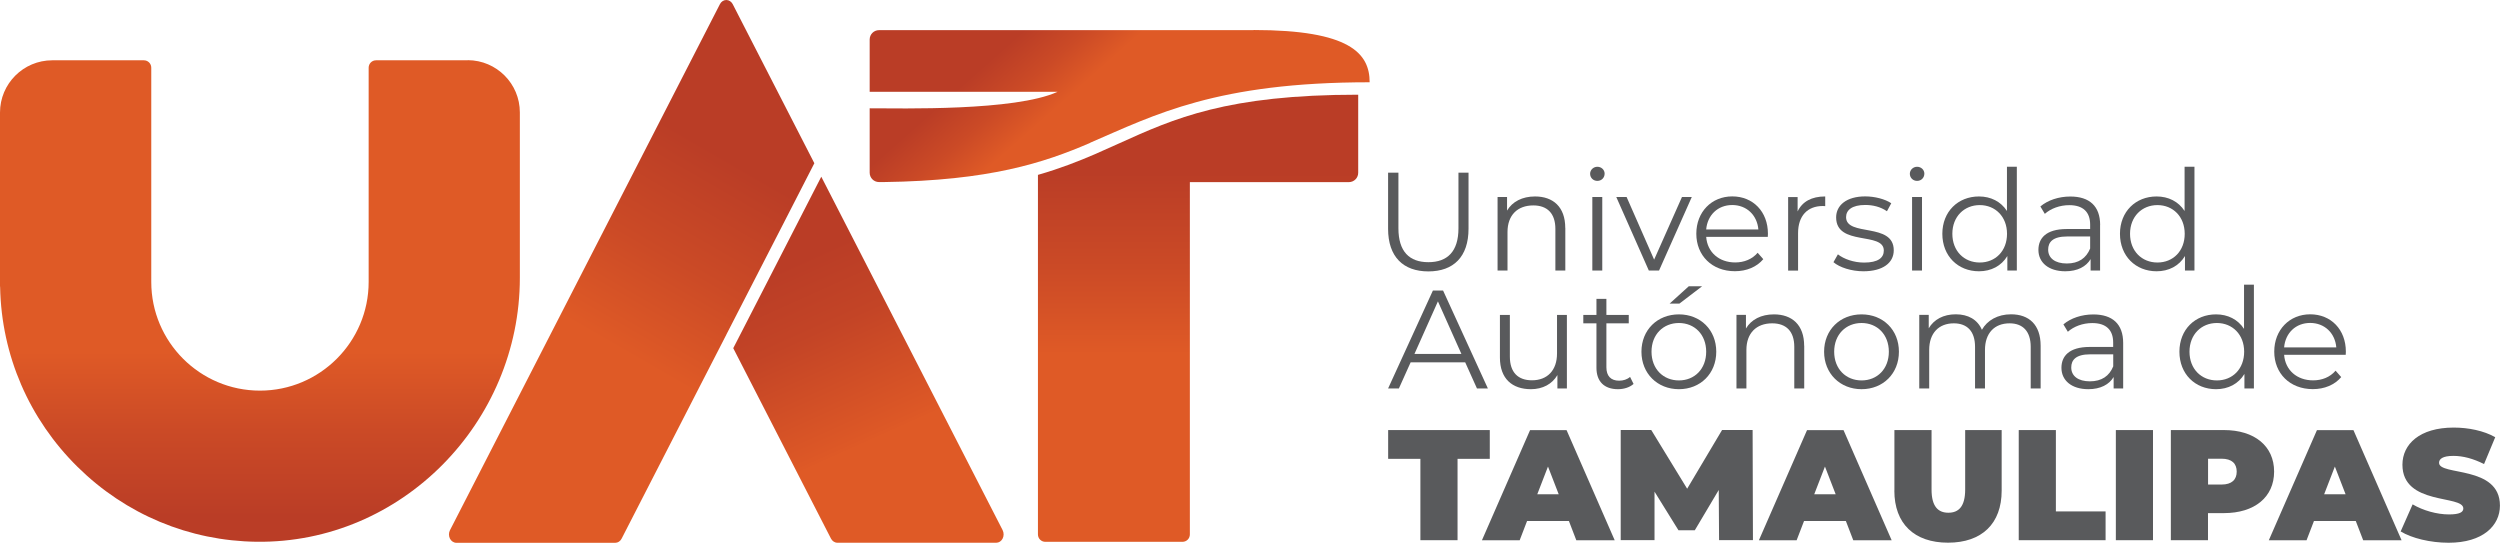
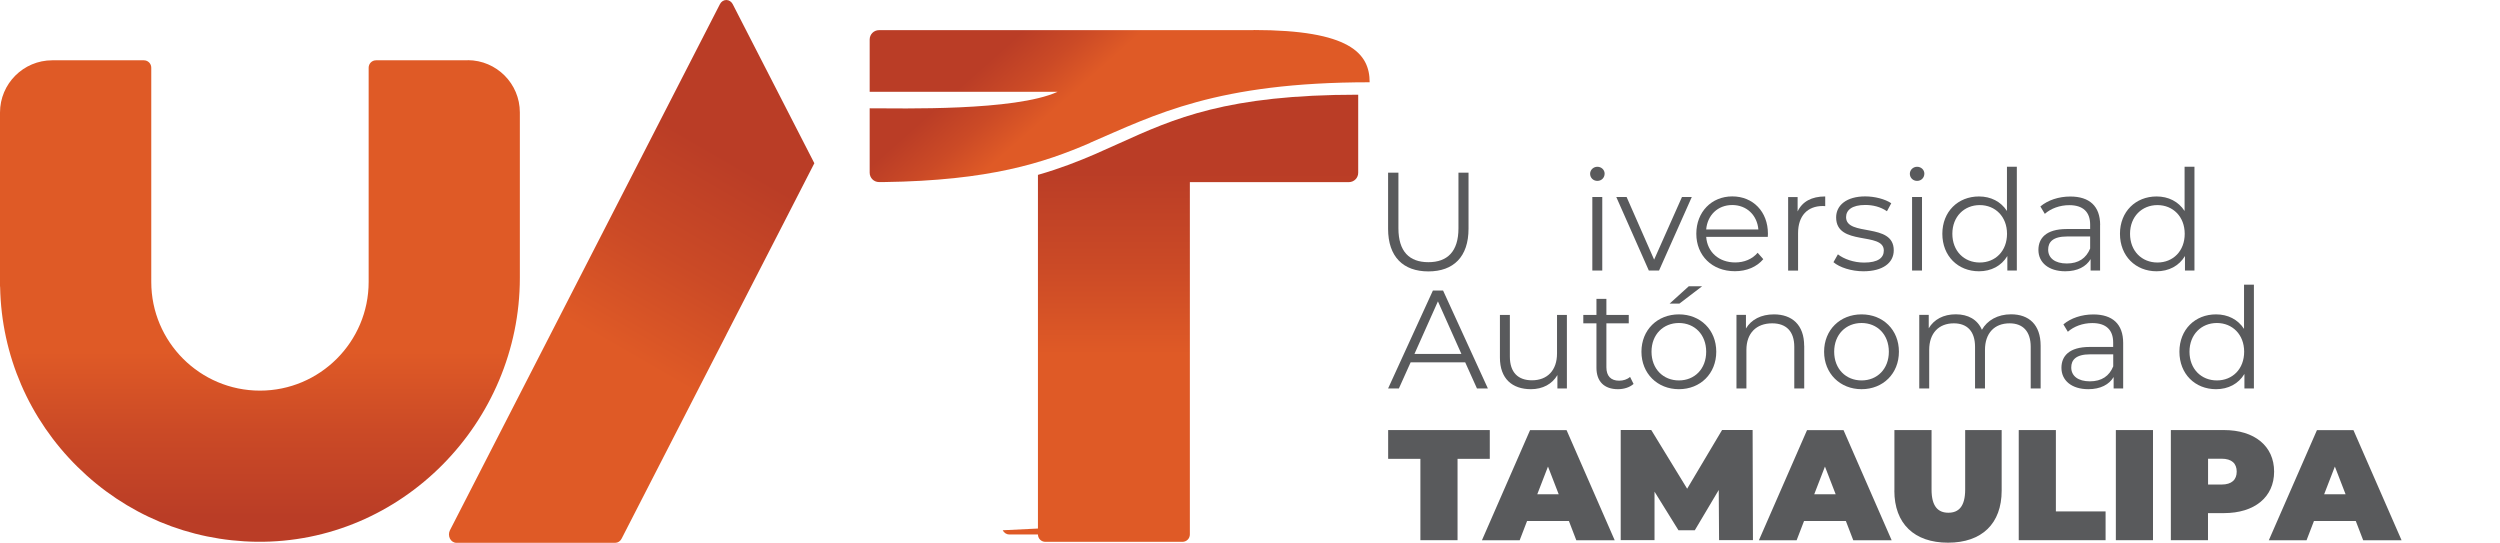
<svg xmlns="http://www.w3.org/2000/svg" xmlns:xlink="http://www.w3.org/1999/xlink" id="Capa_2" viewBox="0 0 382.27 82.99">
  <defs>
    <style>      .cls-1 {        fill: #595a5c;      }      .cls-2 {        fill: url(#Degradado_sin_nombre_139);      }      .cls-3 {        fill: url(#Degradado_sin_nombre_143);      }      .cls-4 {        fill: url(#Degradado_sin_nombre_142);      }      .cls-5 {        fill: url(#Degradado_sin_nombre_148);      }      .cls-6 {        fill: url(#Degradado_sin_nombre_139-2);      }    </style>
    <linearGradient id="Degradado_sin_nombre_139" data-name="Degradado sin nombre 139" x1="39.75" y1="28.69" x2="39.75" y2="78.95" gradientUnits="userSpaceOnUse">
      <stop offset=".5" stop-color="#df5a26" />
      <stop offset=".74" stop-color="#cb4a26" />
      <stop offset="1" stop-color="#ba3d26" />
    </linearGradient>
    <linearGradient id="Degradado_sin_nombre_139-2" data-name="Degradado sin nombre 139" x1="183.21" y1="81.96" x2="183.21" y2="26.42" xlink:href="#Degradado_sin_nombre_139" />
    <linearGradient id="Degradado_sin_nombre_142" data-name="Degradado sin nombre 142" x1="120.73" y1="40.47" x2="140.35" y2="84.13" gradientUnits="userSpaceOnUse">
      <stop offset="0" stop-color="#ba3d26" />
      <stop offset=".23" stop-color="#c34426" />
      <stop offset=".6" stop-color="#dd5826" />
      <stop offset=".62" stop-color="#df5a26" />
    </linearGradient>
    <linearGradient id="Degradado_sin_nombre_143" data-name="Degradado sin nombre 143" x1="82.3" y1="76.58" x2="115.91" y2="18.39" gradientUnits="userSpaceOnUse">
      <stop offset=".39" stop-color="#df5a26" />
      <stop offset=".63" stop-color="#cb4a26" />
      <stop offset=".89" stop-color="#ba3d26" />
    </linearGradient>
    <linearGradient id="Degradado_sin_nombre_148" data-name="Degradado sin nombre 148" x1="177.19" y1="25.27" x2="154.72" y2="-.1" gradientUnits="userSpaceOnUse">
      <stop offset=".5" stop-color="#df5a26" />
      <stop offset=".67" stop-color="#cb4a26" />
      <stop offset=".86" stop-color="#ba3d26" />
    </linearGradient>
  </defs>
  <g id="Capa_1-2" data-name="Capa_1">
    <g>
      <g>
        <g>
          <path class="cls-1" d="M217.19,70.16h-4.93v-4.4h15.54v4.4h-4.93v12.44h-5.68v-12.44Z" />
          <path class="cls-1" d="M239.9,79.67h-6.4l-1.13,2.94h-5.77l7.36-16.84h5.58l7.36,16.84h-5.87l-1.13-2.94ZM238.34,75.58l-1.64-4.24-1.64,4.24h3.27Z" />
          <path class="cls-1" d="M262.86,82.6l-.05-7.68-3.66,6.16h-2.5l-3.66-5.9v7.41h-5.17v-16.84h4.67l5.49,8.98,5.34-8.98h4.67l.05,16.84h-5.17Z" />
          <path class="cls-1" d="M282.25,79.67h-6.4l-1.13,2.94h-5.77l7.36-16.84h5.58l7.36,16.84h-5.87l-1.13-2.94ZM280.69,75.58l-1.64-4.24-1.64,4.24h3.27Z" />
          <path class="cls-1" d="M289.67,75.02v-9.26h5.68v9.1c0,2.57.99,3.54,2.57,3.54s2.57-.96,2.57-3.54v-9.1h5.58v9.26c0,5.05-3.03,7.96-8.2,7.96s-8.21-2.91-8.21-7.96Z" />
          <path class="cls-1" d="M308.68,65.76h5.68v12.44h7.6v4.4h-13.28v-16.84Z" />
          <path class="cls-1" d="M323.53,65.76h5.68v16.84h-5.68v-16.84Z" />
          <path class="cls-1" d="M347.73,72.11c0,3.9-2.98,6.35-7.68,6.35h-2.43v4.14h-5.68v-16.84h8.11c4.69,0,7.68,2.45,7.68,6.35ZM342.01,72.11c0-1.23-.75-1.97-2.31-1.97h-2.07v3.95h2.07c1.56,0,2.31-.75,2.31-1.97Z" />
          <path class="cls-1" d="M360.22,79.67h-6.4l-1.13,2.94h-5.77l7.36-16.84h5.58l7.36,16.84h-5.87l-1.13-2.94ZM358.66,75.58l-1.64-4.24-1.64,4.24h3.27Z" />
-           <path class="cls-1" d="M367.08,81.26l1.83-4.14c1.59.94,3.71,1.54,5.56,1.54,1.61,0,2.19-.34,2.19-.91,0-2.12-9.31-.41-9.31-6.69,0-3.13,2.62-5.68,7.84-5.68,2.26,0,4.6.48,6.35,1.47l-1.71,4.11c-1.66-.84-3.22-1.25-4.69-1.25-1.66,0-2.19.48-2.19,1.06,0,2.02,9.31.34,9.31,6.54,0,3.08-2.62,5.68-7.84,5.68-2.82,0-5.65-.7-7.34-1.73Z" />
        </g>
        <g>
          <path class="cls-1" d="M212.25,34.98v-8.58h1.58v8.51c0,3.55,1.67,5.18,4.58,5.18s4.6-1.63,4.6-5.18v-8.51h1.54v8.58c0,4.3-2.31,6.52-6.14,6.52s-6.16-2.22-6.16-6.52Z" />
-           <path class="cls-1" d="M239.35,34.85v6.52h-1.52v-6.37c0-2.37-1.24-3.59-3.38-3.59-2.42,0-3.94,1.5-3.94,4.06v5.9h-1.52v-11.25h1.45v2.08c.81-1.37,2.33-2.16,4.28-2.16,2.74,0,4.62,1.58,4.62,4.81Z" />
          <path class="cls-1" d="M243.14,26.57c0-.58.49-1.07,1.11-1.07s1.11.47,1.11,1.05c0,.62-.47,1.11-1.11,1.11s-1.11-.49-1.11-1.09ZM243.48,30.12h1.52v11.25h-1.52v-11.25Z" />
          <path class="cls-1" d="M258.69,30.12l-5.01,11.25h-1.56l-4.98-11.25h1.58l4.21,9.58,4.26-9.58h1.5Z" />
          <path class="cls-1" d="M270.3,36.22h-9.41c.17,2.35,1.97,3.91,4.43,3.91,1.37,0,2.59-.49,3.44-1.48l.86.98c-1.01,1.2-2.57,1.84-4.34,1.84-3.51,0-5.9-2.4-5.9-5.73s2.33-5.71,5.5-5.71,5.45,2.33,5.45,5.71c0,.13-.02.3-.02.47ZM260.89,35.09h7.98c-.19-2.2-1.8-3.74-4-3.74s-3.79,1.54-3.98,3.74Z" />
          <path class="cls-1" d="M279.09,30.04v1.48c-.13,0-.26-.02-.36-.02-2.35,0-3.79,1.5-3.79,4.15v5.73h-1.52v-11.25h1.45v2.2c.71-1.5,2.14-2.29,4.21-2.29Z" />
          <path class="cls-1" d="M280.35,40.09l.68-1.2c.9.71,2.42,1.26,4,1.26,2.14,0,3.02-.73,3.02-1.84,0-2.93-7.29-.62-7.29-5.07,0-1.84,1.58-3.21,4.45-3.21,1.45,0,3.04.41,3.98,1.05l-.66,1.22c-.98-.68-2.16-.96-3.32-.96-2.03,0-2.93.79-2.93,1.86,0,3.04,7.29.75,7.29,5.07,0,1.95-1.71,3.21-4.64,3.21-1.86,0-3.66-.6-4.58-1.39Z" />
          <path class="cls-1" d="M292.03,26.57c0-.58.49-1.07,1.11-1.07s1.11.47,1.11,1.05c0,.62-.47,1.11-1.11,1.11s-1.11-.49-1.11-1.09ZM292.37,30.12h1.52v11.25h-1.52v-11.25Z" />
          <path class="cls-1" d="M308.39,25.5v15.87h-1.45v-2.22c-.92,1.52-2.48,2.33-4.34,2.33-3.21,0-5.6-2.33-5.6-5.73s2.4-5.71,5.6-5.71c1.8,0,3.34.77,4.28,2.22v-6.76h1.52ZM306.89,35.75c0-2.63-1.8-4.39-4.17-4.39s-4.19,1.75-4.19,4.39,1.8,4.39,4.19,4.39,4.17-1.75,4.17-4.39Z" />
          <path class="cls-1" d="M321.12,34.4v6.97h-1.45v-1.75c-.68,1.15-2.01,1.86-3.87,1.86-2.55,0-4.11-1.33-4.11-3.27,0-1.73,1.11-3.19,4.34-3.19h3.57v-.68c0-1.93-1.09-2.97-3.19-2.97-1.45,0-2.82.51-3.74,1.33l-.68-1.13c1.13-.96,2.8-1.52,4.58-1.52,2.91,0,4.56,1.45,4.56,4.36ZM319.6,38v-1.84h-3.53c-2.18,0-2.89.86-2.89,2.01,0,1.3,1.05,2.12,2.85,2.12s2.97-.81,3.57-2.29Z" />
          <path class="cls-1" d="M335.55,25.5v15.87h-1.45v-2.22c-.92,1.52-2.48,2.33-4.34,2.33-3.21,0-5.6-2.33-5.6-5.73s2.4-5.71,5.6-5.71c1.8,0,3.34.77,4.28,2.22v-6.76h1.52ZM334.06,35.75c0-2.63-1.8-4.39-4.17-4.39s-4.19,1.75-4.19,4.39,1.8,4.39,4.19,4.39,4.17-1.75,4.17-4.39Z" />
        </g>
        <g>
          <path class="cls-1" d="M224.04,55.4h-8.34l-1.8,4h-1.65l6.85-14.97h1.56l6.85,14.97h-1.67l-1.8-4ZM223.46,54.12l-3.59-8.04-3.59,8.04h7.19Z" />
          <path class="cls-1" d="M239.59,48.15v11.25h-1.45v-2.05c-.79,1.37-2.25,2.16-4.04,2.16-2.87,0-4.75-1.6-4.75-4.83v-6.52h1.52v6.37c0,2.4,1.24,3.62,3.38,3.62,2.35,0,3.83-1.52,3.83-4.09v-5.9h1.52Z" />
          <path class="cls-1" d="M249.77,58.72c-.6.53-1.5.79-2.37.79-2.12,0-3.29-1.2-3.29-3.27v-6.8h-2.01v-1.28h2.01v-2.46h1.52v2.46h3.42v1.28h-3.42v6.72c0,1.33.68,2.05,1.95,2.05.62,0,1.24-.19,1.67-.58l.54,1.09Z" />
          <path class="cls-1" d="M250.99,53.78c0-3.34,2.44-5.71,5.73-5.71s5.71,2.37,5.71,5.71-2.42,5.73-5.71,5.73-5.73-2.4-5.73-5.73ZM260.89,53.78c0-2.63-1.78-4.39-4.17-4.39s-4.19,1.75-4.19,4.39,1.8,4.39,4.19,4.39,4.17-1.75,4.17-4.39ZM258.24,43.77h2.03l-3.47,2.65h-1.5l2.93-2.65Z" />
          <path class="cls-1" d="M275.88,52.88v6.52h-1.52v-6.37c0-2.37-1.24-3.59-3.38-3.59-2.42,0-3.94,1.5-3.94,4.06v5.9h-1.52v-11.25h1.45v2.08c.81-1.37,2.33-2.16,4.28-2.16,2.74,0,4.62,1.58,4.62,4.81Z" />
          <path class="cls-1" d="M278.92,53.78c0-3.34,2.44-5.71,5.73-5.71s5.71,2.37,5.71,5.71-2.42,5.73-5.71,5.73-5.73-2.4-5.73-5.73ZM288.82,53.78c0-2.63-1.78-4.39-4.17-4.39s-4.19,1.75-4.19,4.39,1.8,4.39,4.19,4.39,4.17-1.75,4.17-4.39Z" />
          <path class="cls-1" d="M312.03,52.88v6.52h-1.52v-6.37c0-2.37-1.2-3.59-3.23-3.59-2.31,0-3.76,1.5-3.76,4.06v5.9h-1.52v-6.37c0-2.37-1.2-3.59-3.25-3.59-2.29,0-3.76,1.5-3.76,4.06v5.9h-1.52v-11.25h1.45v2.05c.79-1.35,2.25-2.14,4.13-2.14s3.32.79,4,2.37c.81-1.45,2.42-2.37,4.45-2.37,2.74,0,4.53,1.58,4.53,4.81Z" />
          <path class="cls-1" d="M324.65,52.43v6.97h-1.46v-1.75c-.68,1.15-2.01,1.86-3.87,1.86-2.55,0-4.11-1.33-4.11-3.27,0-1.73,1.11-3.19,4.34-3.19h3.57v-.68c0-1.93-1.09-2.97-3.19-2.97-1.46,0-2.82.51-3.74,1.33l-.68-1.13c1.13-.96,2.8-1.52,4.58-1.52,2.91,0,4.56,1.45,4.56,4.36ZM323.13,56.02v-1.84h-3.53c-2.18,0-2.89.86-2.89,2.01,0,1.3,1.05,2.12,2.85,2.12s2.97-.81,3.57-2.29Z" />
          <path class="cls-1" d="M344.64,43.53v15.87h-1.45v-2.22c-.92,1.52-2.48,2.33-4.34,2.33-3.21,0-5.6-2.33-5.6-5.73s2.4-5.71,5.6-5.71c1.8,0,3.34.77,4.28,2.22v-6.76h1.52ZM343.15,53.78c0-2.63-1.8-4.39-4.17-4.39s-4.19,1.75-4.19,4.39,1.8,4.39,4.19,4.39,4.17-1.75,4.17-4.39Z" />
-           <path class="cls-1" d="M358.67,54.25h-9.41c.17,2.35,1.97,3.91,4.43,3.91,1.37,0,2.59-.49,3.44-1.48l.86.98c-1.01,1.2-2.57,1.84-4.34,1.84-3.51,0-5.9-2.4-5.9-5.73s2.33-5.71,5.5-5.71,5.45,2.33,5.45,5.71c0,.13-.02.3-.02.47ZM349.26,53.12h7.98c-.19-2.2-1.8-3.74-4-3.74s-3.79,1.54-3.98,3.74Z" />
        </g>
      </g>
      <g>
        <path class="cls-2" d="M71.54,9.22h0s-.03,0-.03,0h-14.01c-.63,0-1.13.51-1.13,1.13v32.76c0,9.16-7.45,16.62-16.62,16.62s-16.62-7.45-16.62-16.62V10.35c0-.63-.51-1.13-1.13-1.13H7.99c-4.41,0-7.99,3.58-7.99,7.99v26.51c0,.08,0,.15.02.22.21,10.39,4.42,20.14,11.85,27.46,7.37,7.27,17.08,11.32,27.39,11.44,22.13.26,40.23-18.23,40.23-40.36v-25.29c0-4.4-3.56-7.97-7.96-7.99Z" />
        <path class="cls-6" d="M171.11,21.93c-.84.38-1.68.76-2.53,1.13h0s-1.14.51-1.14.51c-2.51,1.08-5.31,2.19-8.73,3.17v54.98c0,.63.51,1.13,1.13,1.13h5.72s0,0,0,0h9.53s0,0,0,0h5.72c.63,0,1.13-.51,1.13-1.13V27.85h24.31c.79,0,1.43-.64,1.43-1.43v-11.94c-20.09,0-28.11,3.62-36.59,7.46Z" />
-         <path class="cls-4" d="M153.32,81.08l-27.74-54.06-7.8,15.2-.43.84-5.23,10.18,14.94,29.11c.2.39.58.64.98.64h24.29c.41,0,.78-.24.98-.64.2-.39.2-.88,0-1.28Z" />
+         <path class="cls-4" d="M153.32,81.08c.2.39.58.64.98.64h24.29c.41,0,.78-.24.98-.64.2-.39.2-.88,0-1.28Z" />
        <path class="cls-3" d="M111.06,51.17h0c1.56-3.03,3.12-6.07,4.61-8.97h0s4.24-8.25,4.24-8.25h0c2.09-4.06,3.74-7.29,4.61-8.99l-11.25-21.92-1.23-2.4c-.2-.39-.58-.64-.98-.64s-.78.24-.98.64l-41.28,80.44c-.2.39-.2.88,0,1.28.2.39.58.64.98.64h24.29c.41,0,.78-.24.98-.64l12.17-23.71,3.84-7.47Z" />
        <path class="cls-5" d="M191.69,4.61h-57.28c-.79,0-1.43.64-1.43,1.43v5.42h0v2.58h28.73c-6.53,2.97-23.88,2.52-28.73,2.52v9.85c0,.79.64,1.43,1.43,1.43.4,0,.72,0,.72,0,16.15-.22,24.45-2.92,31.58-6v-.02c9.91-4.27,19.31-9.24,42.72-9.24,0-4.41-3.01-7.99-17.74-7.99Z" />
      </g>
    </g>
  </g>
</svg>